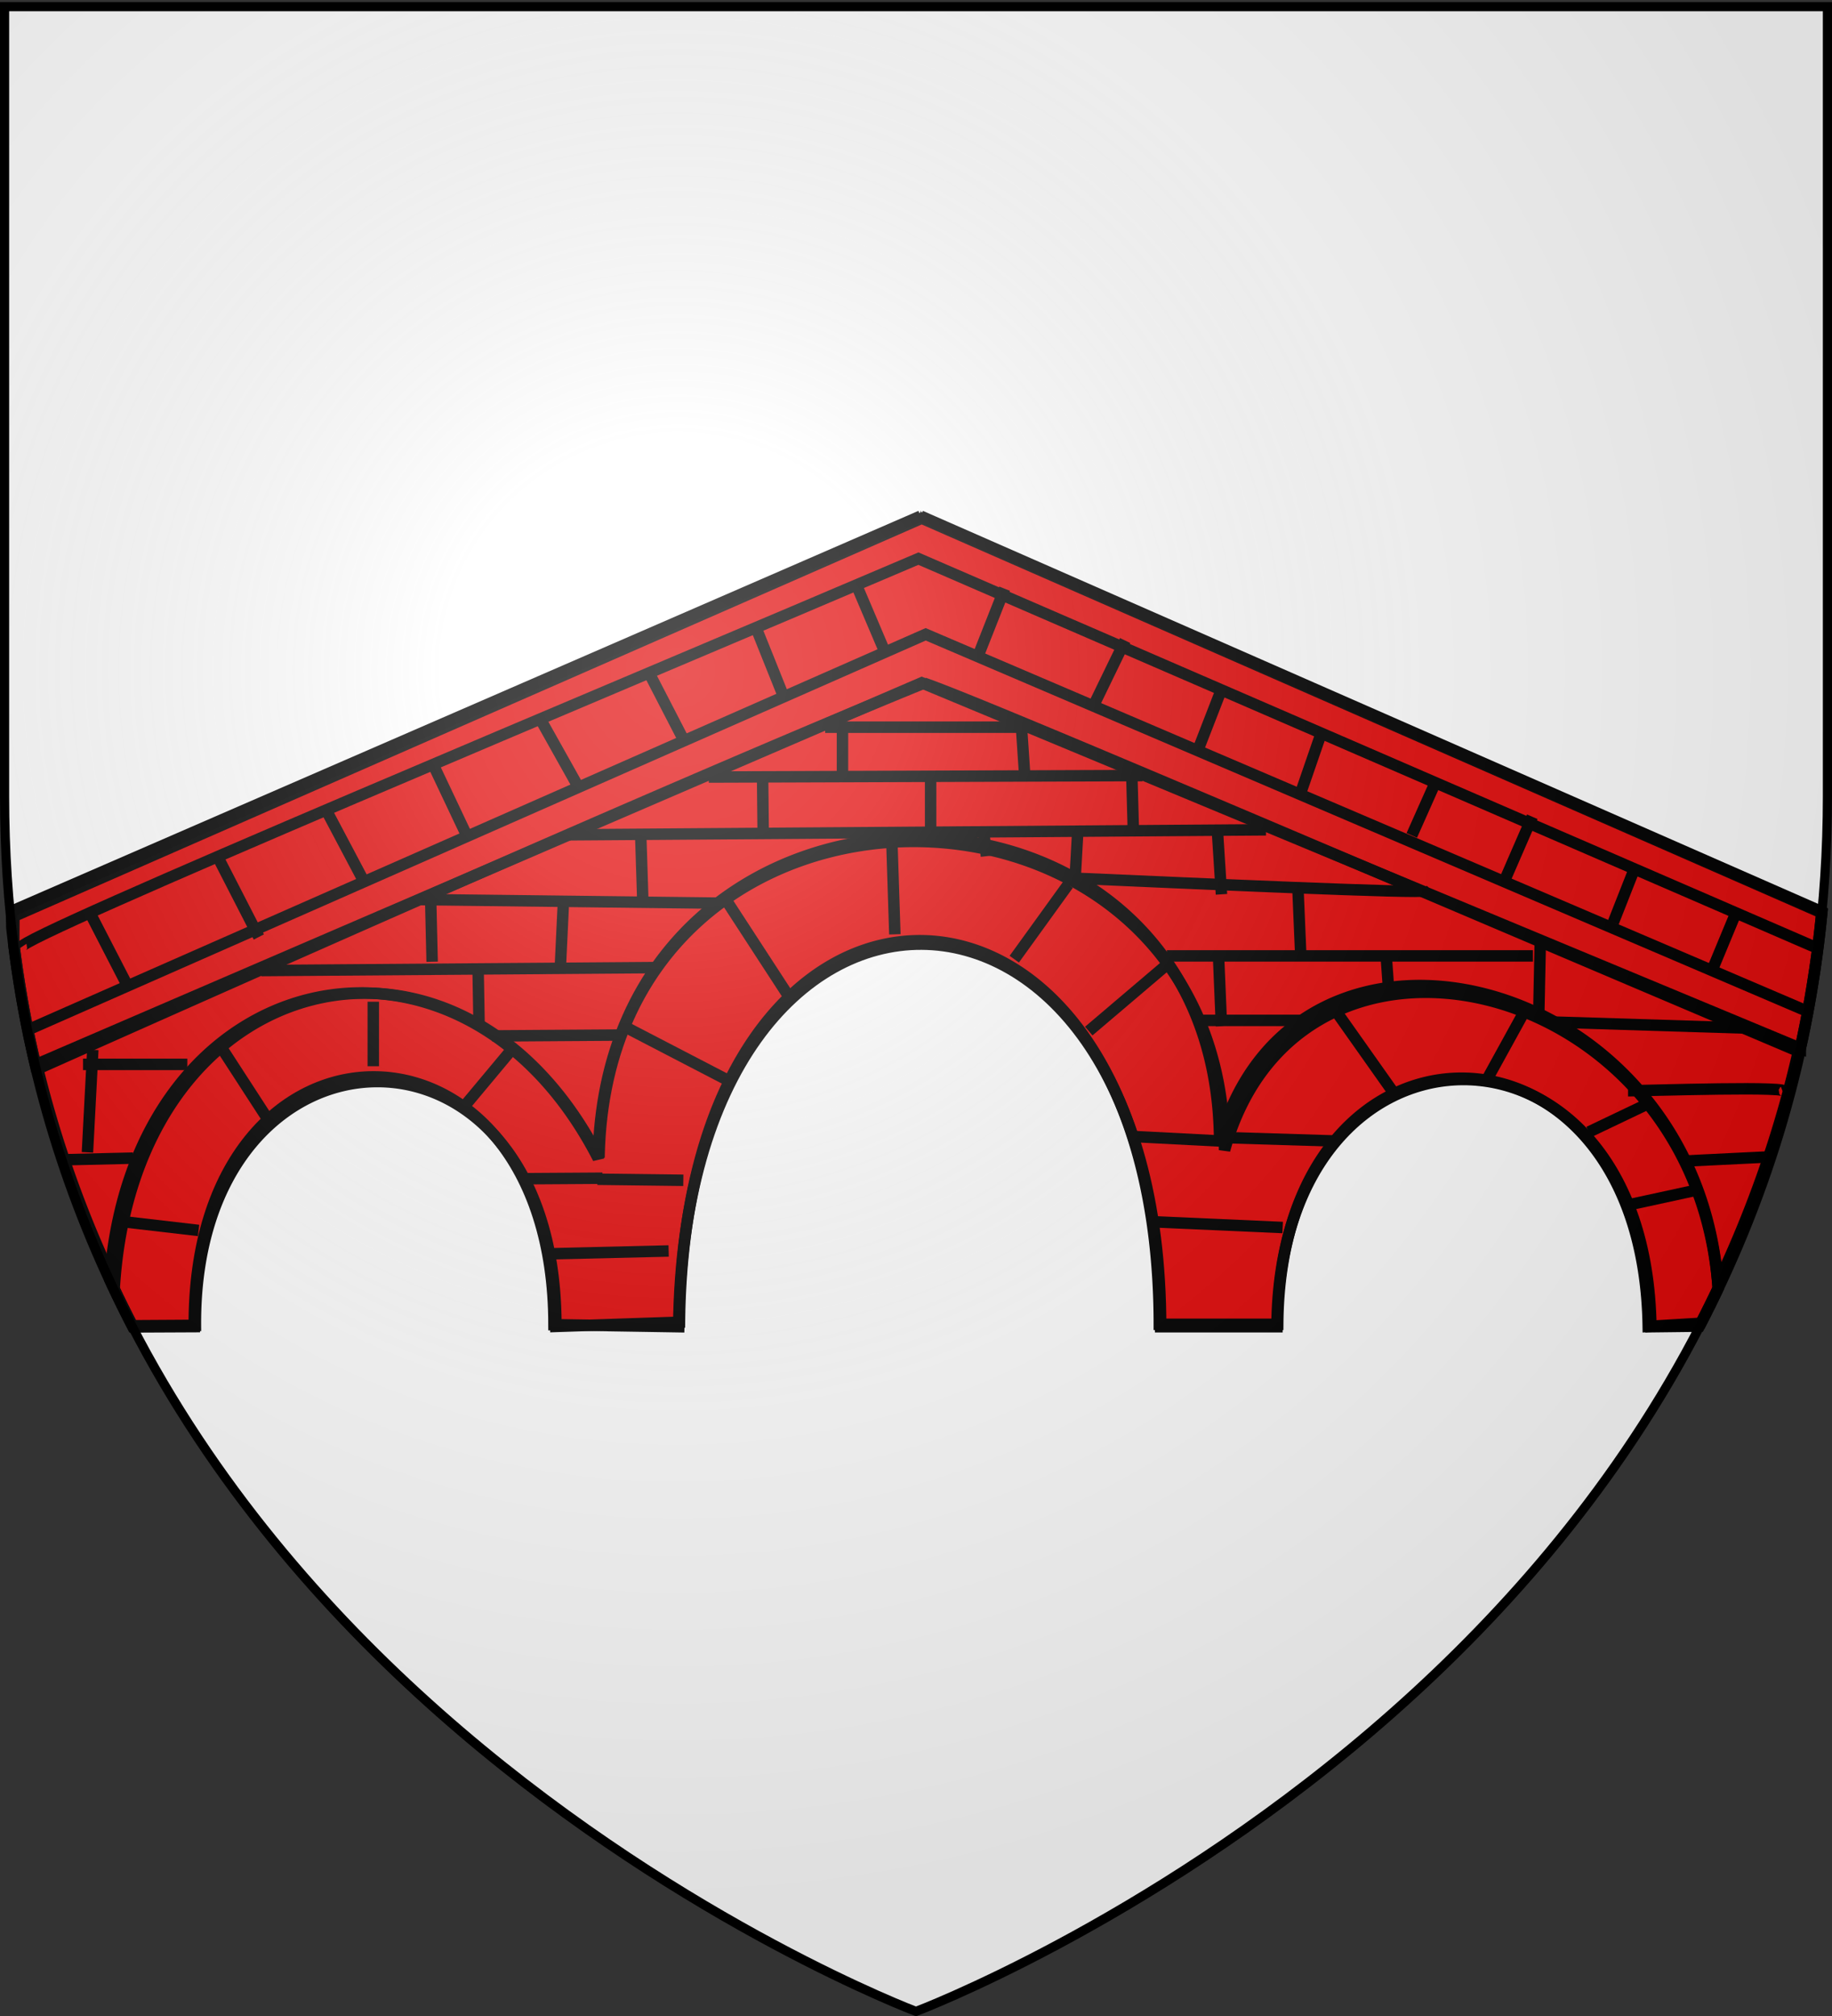
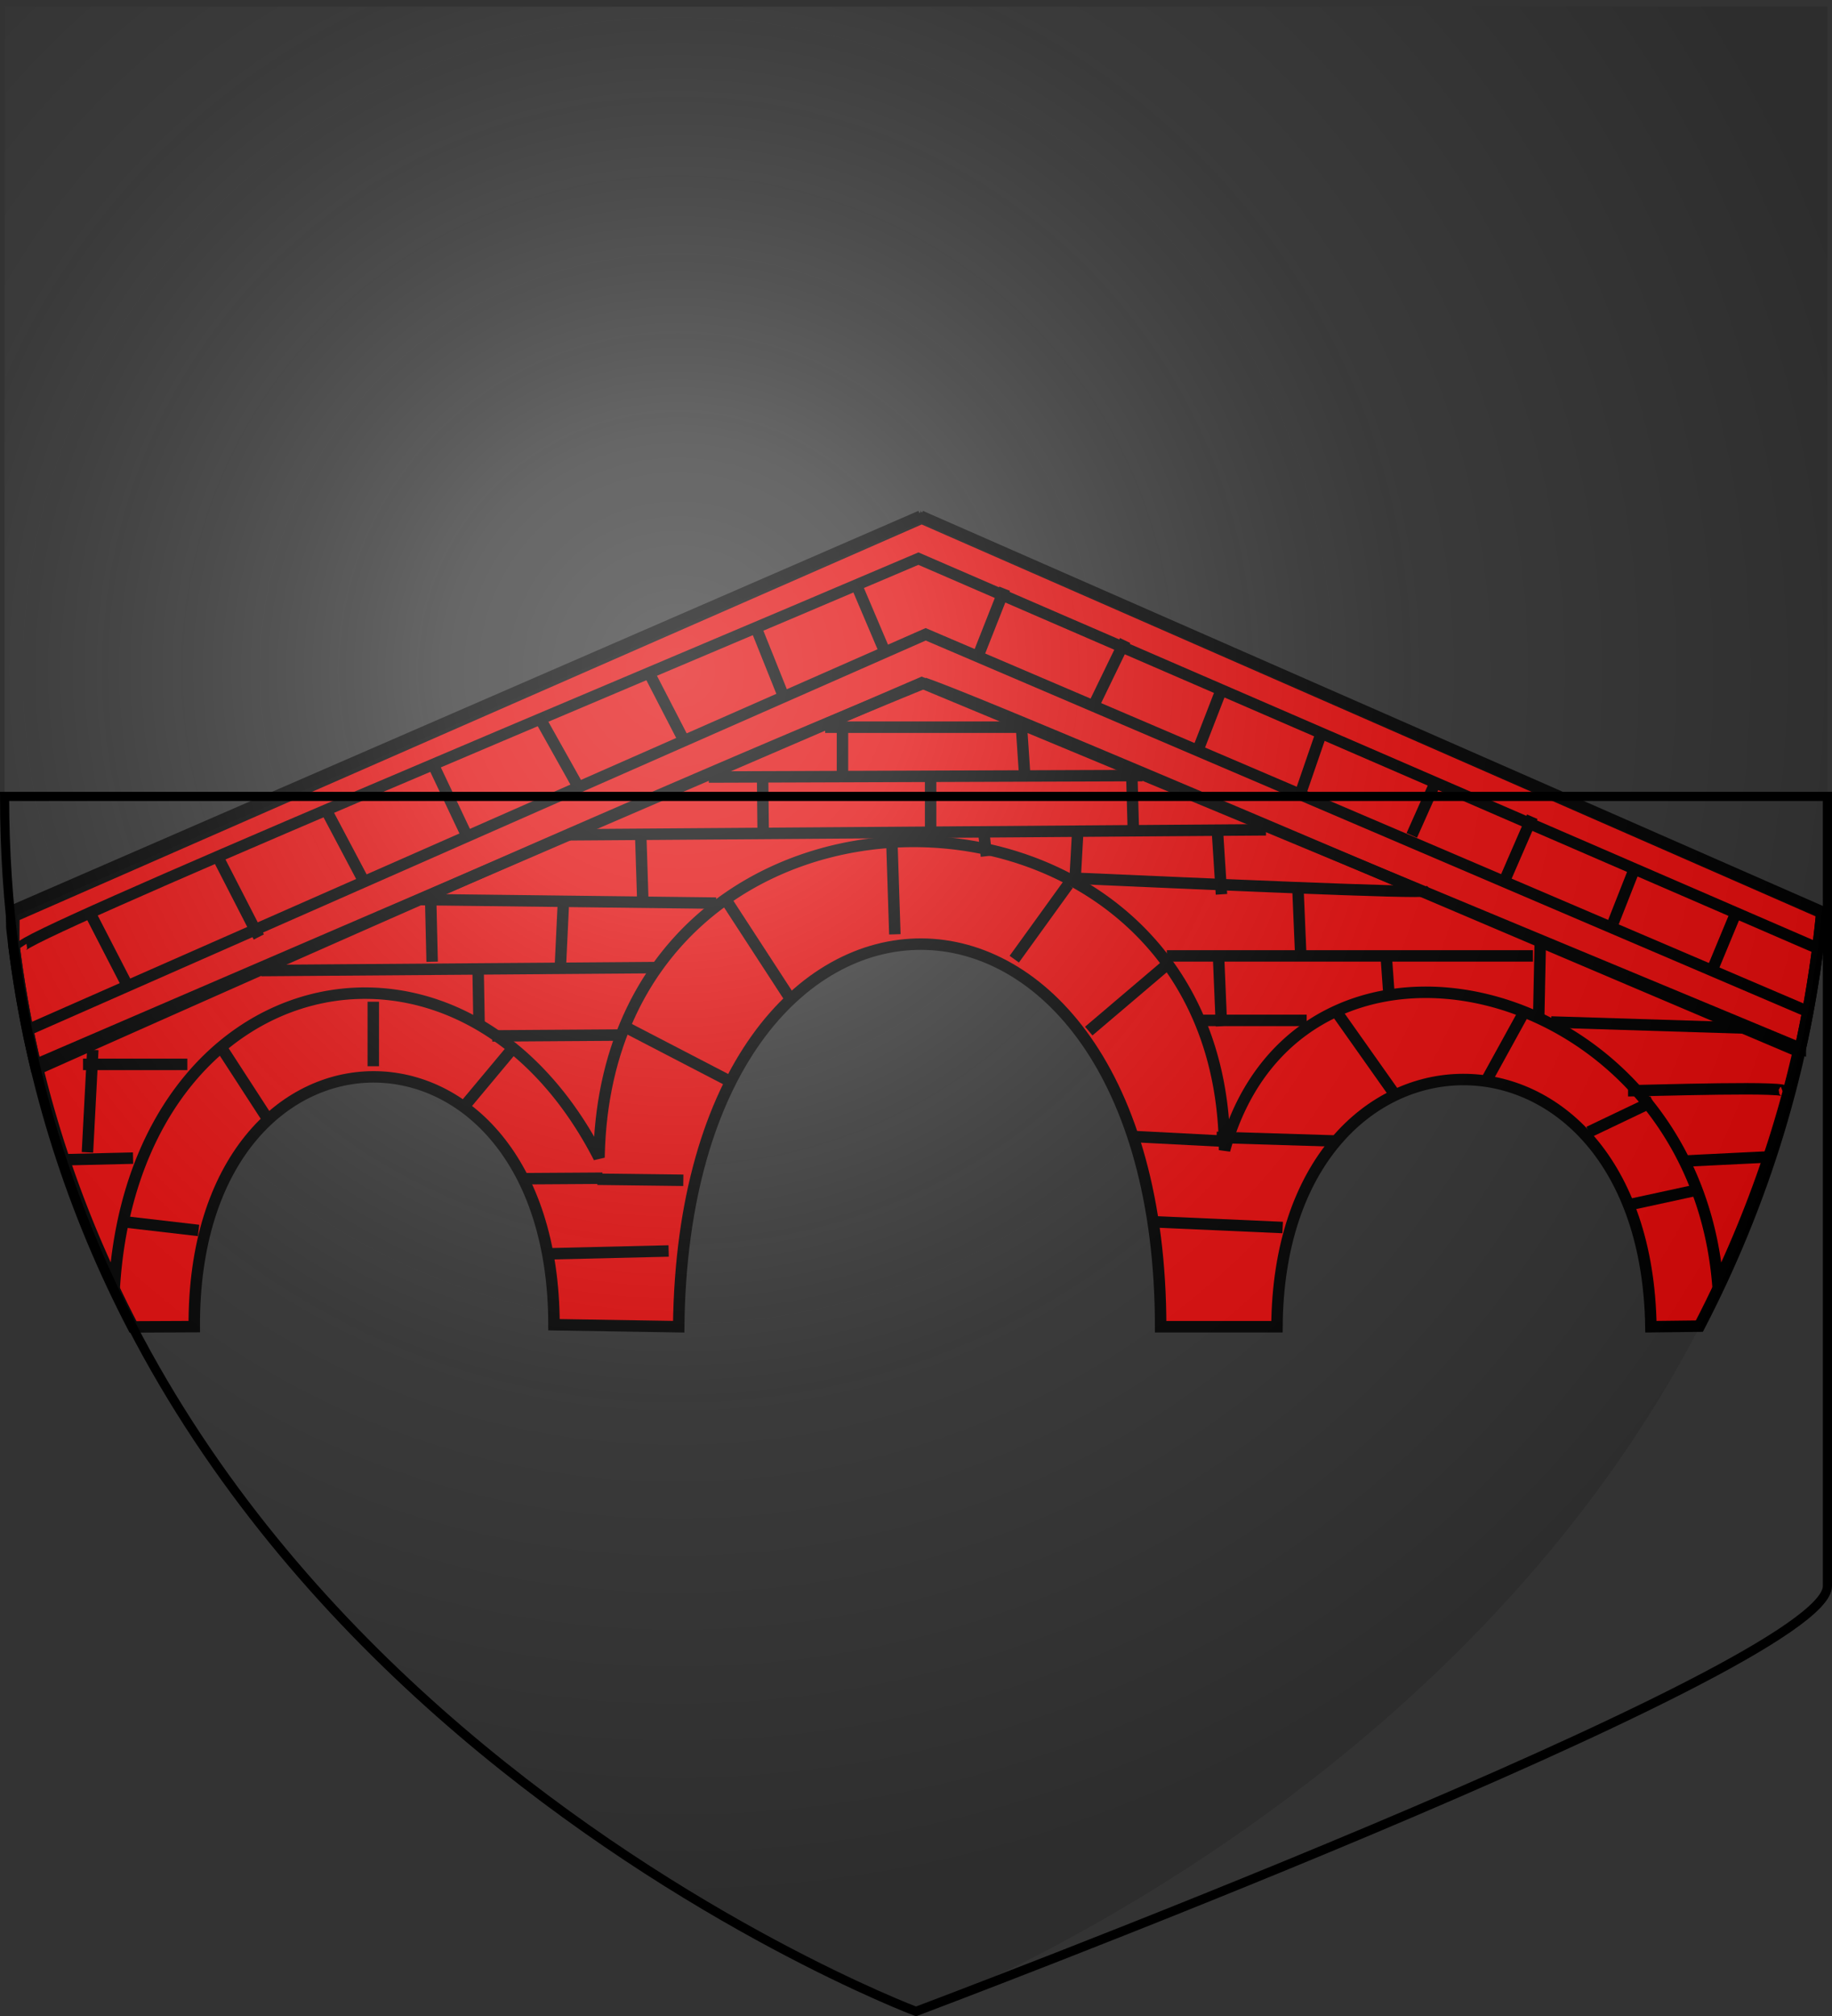
<svg xmlns="http://www.w3.org/2000/svg" xmlns:xlink="http://www.w3.org/1999/xlink" width="600" height="660" version="1.0">
  <rect width="100%" height="100%" fill="#333333" stroke="none" />
  <defs>
    <radialGradient xlink:href="#a" id="b" cx="221.445" cy="226.331" r="300" fx="221.445" fy="226.331" gradientTransform="matrix(1.353 0 0 1.349 -77.63 -85.747)" gradientUnits="userSpaceOnUse" />
    <linearGradient id="a">
      <stop offset="0" style="stop-color:white;stop-opacity:.314" />
      <stop offset=".19" style="stop-color:white;stop-opacity:.251" />
      <stop offset=".6" style="stop-color:#6b6b6b;stop-opacity:.125" />
      <stop offset="1" style="stop-color:black;stop-opacity:.125" />
    </linearGradient>
  </defs>
  <g style="display:inline">
-     <path d="M300 658.162S1.5 545.842 1.5 260.39V1.838h597V260.39c0 285.452-298.5 397.772-298.5 397.772z" style="fill:#fff;stroke:none" />
-   </g>
+     </g>
  <path d="M301.875 169.656 4.562 299.97 4.5 309.03c5.863 47.008 19.983 88.678 39.063 125.375l20.062-.093c-.551-109.006 117.665-108.828 117.813-.625l40.843.656c1.844-167.86 157.734-166.148 157.844 0h38.094c.736-107.504 120.805-108.3 122.469 0l15.875-.188c20.38-39.27 35.11-84.221 40.093-135.312L301.875 169.656z" style="fill:#e20909;fill-opacity:1;fill-rule:evenodd;stroke:#000;stroke-width:3.75;stroke-linecap:butt;stroke-linejoin:miter;stroke-miterlimit:4;stroke-opacity:1;stroke-dasharray:none" />
  <path d="M301.531 168.969 3.812 298.313l.063 5.28c1.716 15.577 4.308 30.564 7.719 45l290.281-125.062 287.75 119.656a374.881 374.881 0 0 0 7.063-44.687L301.53 168.969z" style="fill:#fff;fill-opacity:.014;fill-rule:evenodd;stroke:#000;stroke-width:3.75;stroke-linecap:butt;stroke-linejoin:miter;stroke-miterlimit:4;stroke-opacity:1;stroke-dasharray:none" />
  <path d="m8.475 337.449 294.694-129.792 289.385 123.697" style="fill:none;stroke:#000;stroke-width:3.75;stroke-linecap:butt;stroke-linejoin:miter;stroke-miterlimit:4;stroke-opacity:1;stroke-dasharray:none" />
  <path d="M7.095 310.026c-1.899-2.904 195.266-85.135 293.693-127.142l293.212 127M329.024 192.725l-8.845 22.399M368.485 209.694l-10.206 21.04M400.462 224.626l-8.164 21.04M433.12 238.88l-7.484 21.719M470.54 255.169l-8.164 18.326M501.838 267.386l-8.845 20.362M535.856 282.997 528.372 302M569.194 297.25l-8.164 19.683M280.717 192.047l9.525 22.398M247.38 204.943l9.524 23.755M212 219.196l11.566 22.398M176.62 234.807l12.928 23.077M141.922 250.418l11.566 24.434M106.543 264.671l12.927 24.434M70.483 278.924l14.288 27.828M28.98 297.929l12.247 23.756" style="fill:none;stroke:#000;stroke-width:3.75;stroke-linecap:butt;stroke-linejoin:miter;stroke-miterlimit:4;stroke-opacity:1;stroke-dasharray:none" />
-   <path fill="none" d="M298.406 274.219c-50.485.731-101.207 35.555-102.469 105.031-45.072-87.743-152.132-64.927-160 39.625a378.927 378.927 0 0 0 7.407 15.156L64 433.906c-.6-104.497 118.204-108.45 118.063.344l40.468-1.375c1.844-167.86 157.047-165.46 157.156.688h38.782c.736-107.505 119.68-107.612 121.344.687l17.25-1.031a379.73 379.73 0 0 0 5.656-11.438c-6.587-103.456-138.786-136.475-163.282-48.031-.303-66.898-50.546-100.263-101.03-99.531z" style="fill:#fff;fill-opacity:0;fill-rule:evenodd;stroke:#000;stroke-width:3.75;stroke-linecap:butt;stroke-linejoin:miter;stroke-miterlimit:4;stroke-opacity:1;stroke-dasharray:none" />
  <path d="m292.114 276.124.962 29.756M376.787 399.948l43.298 1.92M398.45 372.344l38.508 1.183M534.586 394.188l22.13-4.8M520.376 370.589l20.945-9.996M486.923 353.544l13.024-23.667M456.483 357.83l-19.078-26.993M371.976 372.111l28.467 1.474M356.58 337.556l25.98-22.077M332.186 314.015l17.66-24.453M258.554 326.551l-20.322-31.23M239.029 353.99l-33.512-17.394M218.988 409.546l-40.412.96M223.799 386.403l-28.137-.34M197.314 385.724l-25.765.165M152.597 361.553l14.432-17.278M122.256 349.074v-21.117M87.567 366.187l-14.832-22.872" style="fill:none;stroke:#000;stroke-width:3.75;stroke-linecap:butt;stroke-linejoin:miter;stroke-miterlimit:4;stroke-opacity:1;stroke-dasharray:none" />
  <path d="m65.038 402.827-24.794-2.88" style="fill:#000;fill-opacity:1;fill-rule:evenodd;stroke:#000;stroke-width:3.75;stroke-linecap:butt;stroke-linejoin:miter;stroke-miterlimit:4;stroke-opacity:1;stroke-dasharray:none" />
  <path d="m508.026 334.58 65.316 2.037" style="fill:none;stroke:#000;stroke-width:3.75;stroke-linecap:butt;stroke-linejoin:miter;stroke-miterlimit:4;stroke-opacity:1;stroke-dasharray:none" />
  <path fill="none" d="M302.594 223.656c-66.857 27.17-188.762 81.094-290.219 126.281a368.58 368.58 0 0 0 25.125 70.47C44.774 315.09 151 291.001 196.188 378.968c2.522-138.953 204.267-136.233 204.875-2.438 24.283-87.68 152.989-57.566 161.53 43.656 11.1-23.387 20.162-48.688 26.407-76-134.435-56.947-267.531-114.15-286.406-120.53z" style="fill:#fffffe;fill-opacity:0;fill-rule:evenodd;stroke:#000;stroke-width:3.75;stroke-linecap:butt;stroke-linejoin:miter;stroke-miterlimit:4;stroke-opacity:1;stroke-dasharray:none" />
  <path d="M270.246 238.071h68.403M232.136 254.39l142.032-.48M334.615 239.113l.963 14.316M275.922 237.955v14.514M186.398 273.305l228.216-1.638M249.744 252.75l.199 18.917M371.179 271.667l-.481-17.312M304.788 255.349v16.318M350.973 287.47c36.402 1.6 117.32 5.236 115.331 4.121M398.684 271.584l1.36 21.2M352.897 273.587l-.797 14.33M322.107 271.667l.962 8.639M137.381 294.505l97.167 1.159M209.813 272.462l.68 21.282M85.588 317.74l128.754-.96M184.514 295.664l-.962 20.157M141.05 294.354l.481 20.507M382.158 312.941h119.878M425.061 290.234l.962 22.707M391.9 334.058h36.048M399.082 312.941l.962 23.037M453.927 311.981l.962 13.439M504.442 309.233l-.481 22.906M161.208 339.14l42.336-.282M156.61 318.7l.282 16.085M533.2 357.095c6.362 0 56.205-1.704 50.753.446M551.108 380.132l27.684-1.357M27.196 348.457h34.158M21.178 379.677l22.4-.529M30.399 343.705l-1.76 33.548" style="fill:none;stroke:#000;stroke-width:3.75;stroke-linecap:butt;stroke-linejoin:miter;stroke-miterlimit:4;stroke-opacity:1;stroke-dasharray:none" />
  <path d="M300 658.5s298.5-112.32 298.5-397.772V2.176H1.5v258.552C1.5 546.18 300 658.5 300 658.5z" style="opacity:1;fill:url(#b);fill-opacity:1;fill-rule:evenodd;stroke:none;stroke-width:1px;stroke-linecap:butt;stroke-linejoin:miter;stroke-opacity:1" />
-   <path d="M300 658.5S1.5 546.18 1.5 260.728V2.176h597v258.552C598.5 546.18 300 658.5 300 658.5z" style="fill:none;stroke:#000;stroke-width:3;stroke-linecap:butt;stroke-linejoin:miter;stroke-miterlimit:4;stroke-opacity:1;stroke-dasharray:none" />
+   <path d="M300 658.5S1.5 546.18 1.5 260.728h597v258.552C598.5 546.18 300 658.5 300 658.5z" style="fill:none;stroke:#000;stroke-width:3;stroke-linecap:butt;stroke-linejoin:miter;stroke-miterlimit:4;stroke-opacity:1;stroke-dasharray:none" />
</svg>